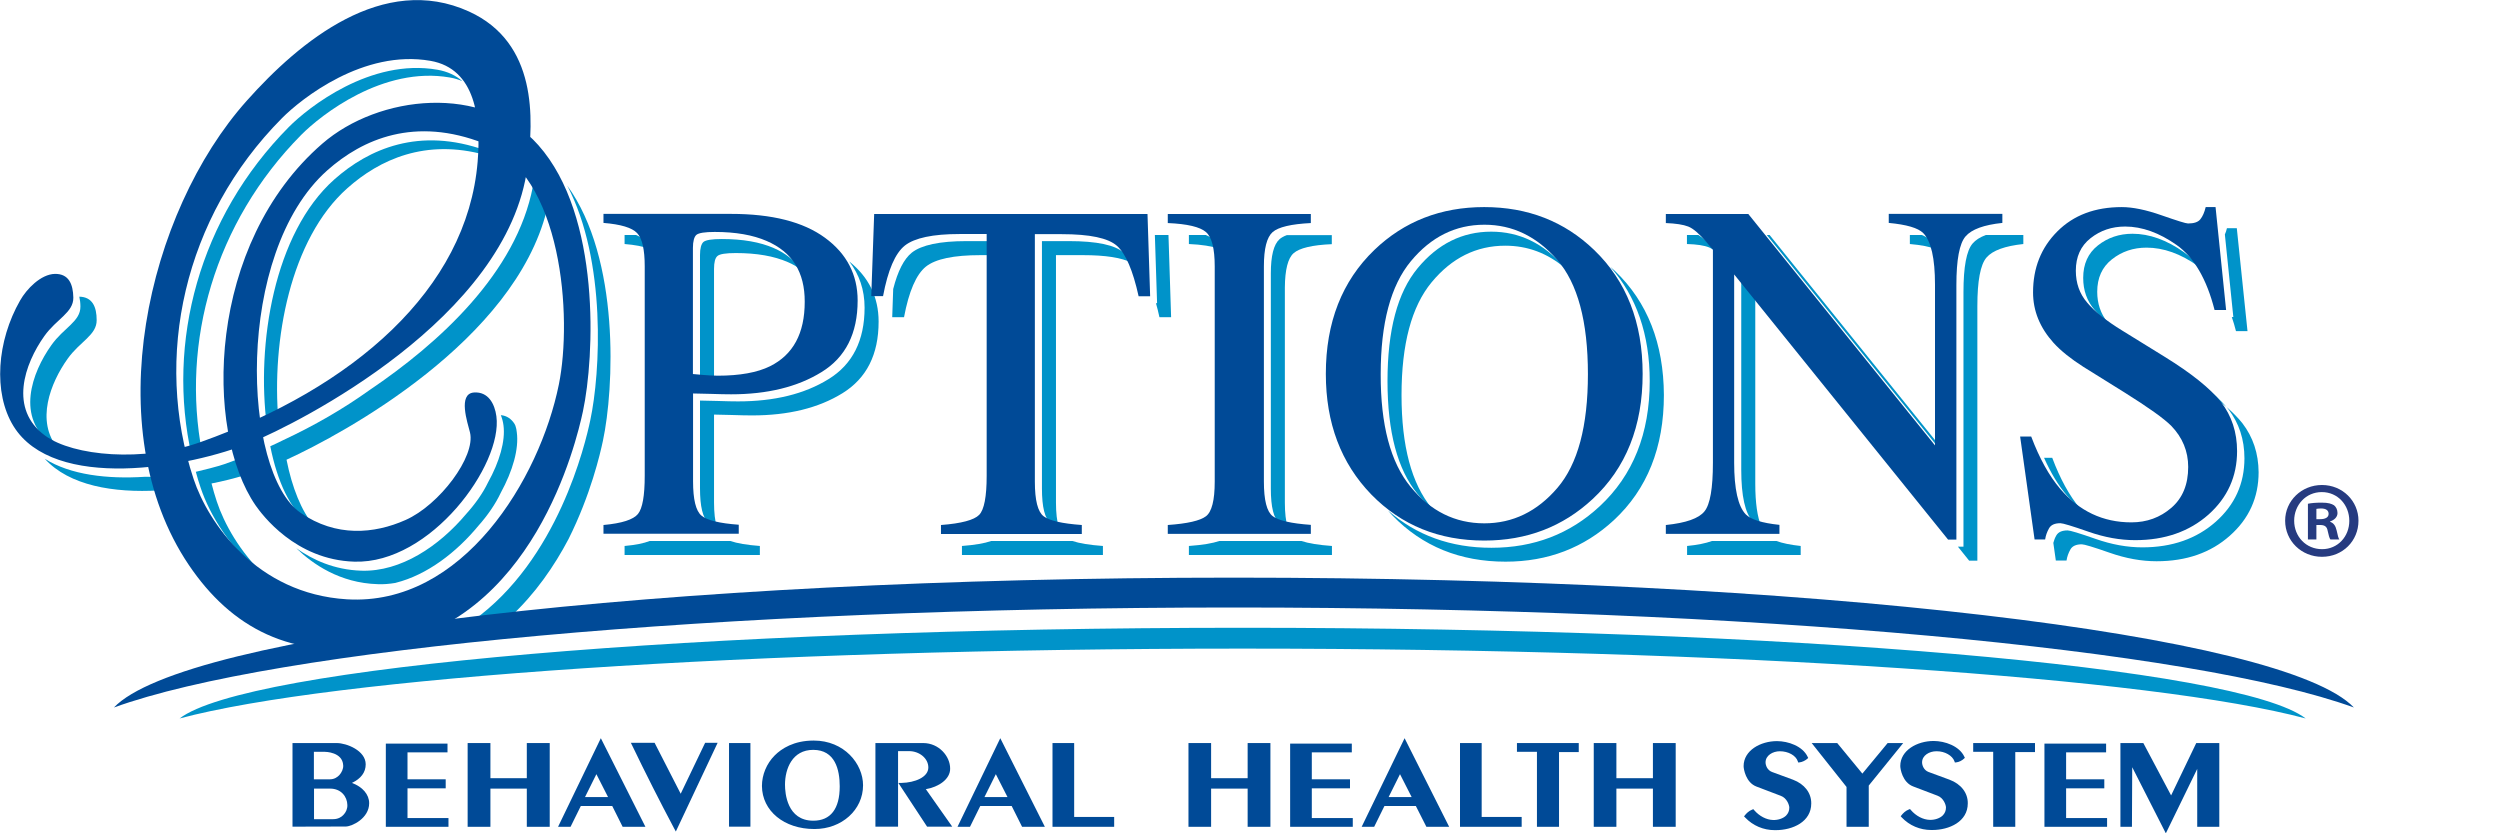
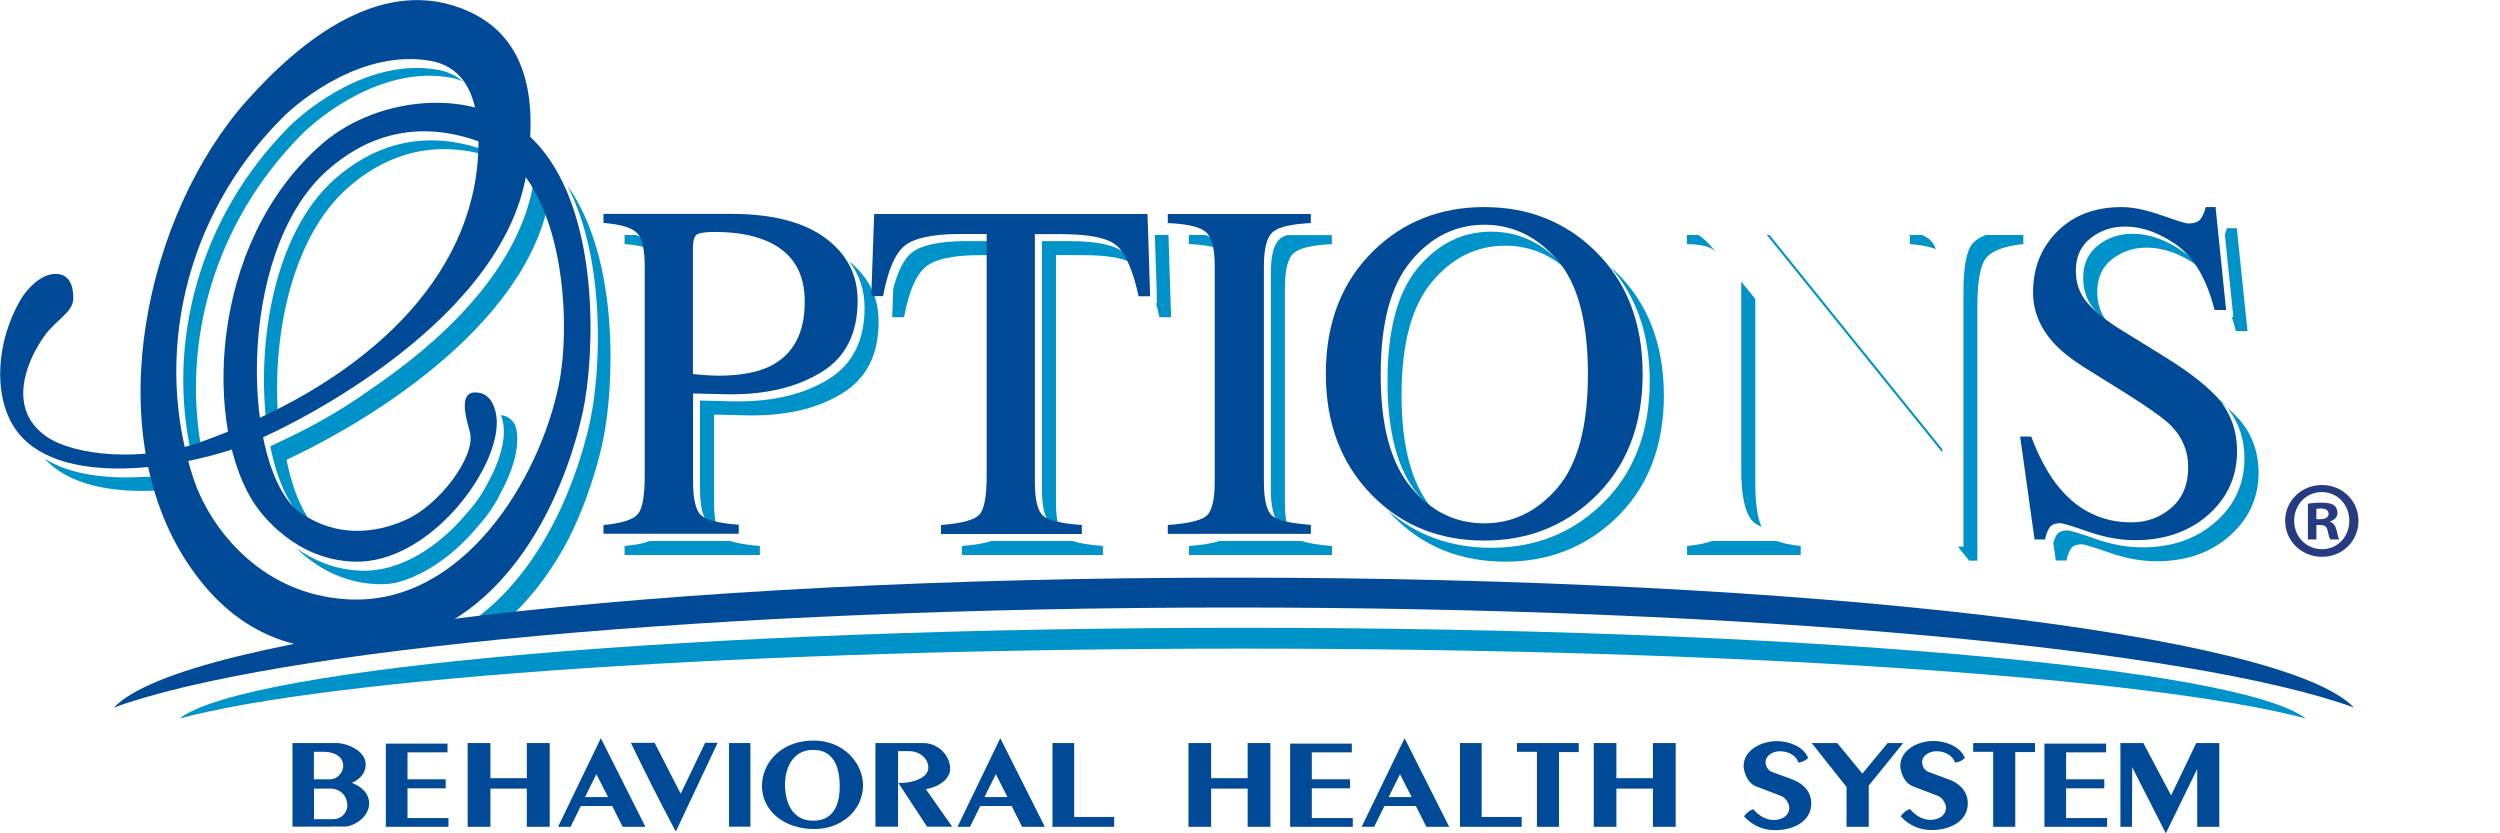
<svg xmlns="http://www.w3.org/2000/svg" version="1.1" id="Layer_1" x="0px" y="0px" viewBox="0 0 180 60" style="enable-background:new 0 0 180 60;" xml:space="preserve">
  <style type="text/css">
	.st0{fill:#004A97;}
	.st1{fill:#0093C9;}
	.st2{fill-rule:evenodd;clip-rule:evenodd;fill:#0093C9;}
	.st3{fill-rule:evenodd;clip-rule:evenodd;fill:#004A97;}
	.st4{fill:#263B80;}
</style>
  <g>
    <g>
      <g>
        <path class="st0" d="M25.34,56.37c0.65-0.31,0.99-0.76,0.99-1.34c0-0.99-1.38-1.53-2.08-1.53h-3.19v6.02l3.83-0.01     c0.44,0,1.69-0.58,1.69-1.68C26.58,57.2,26.1,56.65,25.34,56.37z M22.61,56.78h1.16c0.8,0,1.23,0.59,1.24,1.18     c0.01,0.27-0.1,0.53-0.29,0.72c-0.13,0.14-0.37,0.3-0.73,0.3h-1.38V56.78z M24.42,55.82c-0.13,0.13-0.34,0.29-0.66,0.29h-1.16     v-1.98h0.77c0.05,0,1.29,0.01,1.34,0.97C24.73,55.34,24.61,55.62,24.42,55.82z" />
        <polygon class="st0" points="29.34,56.76 32.09,56.76 32.09,56.11 29.34,56.11 29.34,54.17 32.22,54.17 32.22,53.54 27.78,53.54      27.78,59.53 32.29,59.53 32.29,58.9 29.34,58.9    " />
        <polygon class="st0" points="37.93,56.03 35.31,56.03 35.31,53.5 33.67,53.5 33.67,59.53 35.31,59.53 35.31,56.78 37.93,56.78      37.93,59.53 39.58,59.53 39.58,53.5 37.93,53.5    " />
        <path class="st0" d="M40.18,59.53h0.9l0.74-1.5h2.26l0.75,1.5h1.64l-3.21-6.38L40.18,59.53z M42.12,57.39l0.82-1.65l0.84,1.65     H42.12z" />
        <path class="st0" d="M49.01,57.15l-1.88-3.67h-1.71l0.09,0.18c0.97,2.02,1.99,4.03,3.03,5.99l0.12,0.22l3.01-6.39h-0.9     L49.01,57.15z" />
        <rect x="52.49" y="53.5" class="st0" width="1.54" height="6.02" />
        <path class="st0" d="M58.59,53.32c-1.44,0-2.32,0.58-2.81,1.07c-0.59,0.59-0.92,1.4-0.92,2.2c0.01,1.8,1.6,3.1,3.77,3.1     c0.01,0,0.02,0,0.02,0c1.96,0,3.49-1.38,3.49-3.15C62.14,54.99,60.78,53.32,58.59,53.32z M56.52,56.5c0-1.16,0.53-2.51,2.03-2.51     c1.58,0,1.91,1.43,1.91,2.63c0,1.62-0.66,2.47-1.9,2.47C56.67,59.09,56.52,57.11,56.52,56.5z" />
        <path class="st0" d="M68.41,55.33c0-0.87-0.8-1.83-1.94-1.83h-3.44v6.02h1.63v-5.44h0.78c0.77,0,1.4,0.53,1.4,1.18     c0,0.7-0.97,1.09-1.93,1.11l-0.23,0l2.07,3.15h1.81l-1.9-2.7C67.57,56.67,68.43,56.1,68.41,55.33z" />
        <path class="st0" d="M68.94,59.53h0.9l0.74-1.5h2.26l0.75,1.5h1.64l-3.21-6.38L68.94,59.53z M70.88,57.39l0.82-1.65l0.84,1.65     H70.88z" />
        <polygon class="st0" points="77.34,53.5 75.78,53.5 75.78,59.53 80.22,59.53 80.22,58.82 77.34,58.82    " />
        <polygon class="st0" points="89.83,56.03 87.2,56.03 87.2,53.5 85.57,53.5 85.57,59.53 87.2,59.53 87.2,56.78 89.83,56.78      89.83,59.53 91.47,59.53 91.47,53.5 89.83,53.5    " />
        <polygon class="st0" points="94.45,56.76 97.2,56.76 97.2,56.11 94.45,56.11 94.45,54.17 97.33,54.17 97.33,53.54 92.89,53.54      92.89,59.53 97.4,59.53 97.4,58.9 94.45,58.9    " />
        <path class="st0" d="M98.04,59.53h0.9l0.74-1.5h2.26l0.76,1.5h1.64l-3.21-6.38L98.04,59.53z M99.98,57.39l0.82-1.65l0.84,1.65     H99.98z" />
        <polygon class="st0" points="106.68,53.5 105.12,53.5 105.12,59.53 109.56,59.53 109.56,58.82 106.68,58.82    " />
        <polygon class="st0" points="109.22,54.13 110.66,54.13 110.66,59.53 112.25,59.53 112.25,54.15 113.67,54.15 113.67,53.5      109.22,53.5    " />
        <polygon class="st0" points="119.01,56.03 116.38,56.03 116.38,53.5 114.75,53.5 114.75,59.53 116.38,59.53 116.38,56.78      119.01,56.78 119.01,59.53 120.65,59.53 120.65,53.5 119.01,53.5    " />
        <path class="st0" d="M129.1,56.14l-1.52-0.56c-0.34-0.13-0.46-0.48-0.46-0.69c0-0.5,0.52-0.8,1.03-0.8c0.6,0,1.15,0.3,1.29,0.72     l0.03,0.09l0.1-0.01c0.19-0.02,0.41-0.13,0.56-0.26l0.06-0.06l-0.04-0.08c-0.36-0.77-1.4-1.13-2.21-1.13     c-1.18,0-2.4,0.67-2.4,1.8c0,0.22,0.16,1.18,0.92,1.47l1.76,0.67c0.44,0.16,0.61,0.67,0.61,0.85c0,0.23-0.08,0.42-0.24,0.58     c-0.21,0.2-0.57,0.32-0.92,0.31c-0.49-0.01-1-0.28-1.37-0.71l-0.06-0.07l-0.08,0.03c-0.26,0.1-0.42,0.28-0.52,0.4l-0.07,0.09     l0.08,0.08c0.56,0.59,1.32,0.91,2.13,0.91c0.02,0,0.05,0,0.07,0c1.23,0,2.56-0.6,2.56-1.92     C130.42,57.09,129.92,56.45,129.1,56.14z" />
        <polygon class="st0" points="135.91,53.5 134.09,55.7 132.28,53.5 130.44,53.5 132.95,56.66 132.95,59.53 134.55,59.53      134.55,56.56 137.03,53.5    " />
        <path class="st0" d="M140.37,56.14l-1.52-0.56c-0.34-0.13-0.46-0.48-0.46-0.69c0-0.5,0.52-0.8,1.03-0.8c0.01,0,0.02,0,0.03,0     c0.58,0,1.12,0.31,1.27,0.72l0.03,0.09l0.1-0.01c0.2-0.02,0.41-0.13,0.56-0.27l0.06-0.06l-0.04-0.08     c-0.36-0.77-1.4-1.13-2.21-1.13c-1.18,0-2.4,0.67-2.4,1.8c0,0.22,0.16,1.18,0.92,1.47l1.76,0.67c0.44,0.16,0.61,0.67,0.61,0.85     c0,0.23-0.08,0.42-0.24,0.58c-0.21,0.2-0.57,0.32-0.92,0.31c-0.49-0.01-1-0.28-1.37-0.71l-0.06-0.07l-0.08,0.03     c-0.26,0.1-0.42,0.28-0.52,0.4l-0.07,0.09l0.07,0.08c0.56,0.59,1.32,0.91,2.13,0.91c0.02,0,0.05,0,0.07,0     c1.23,0,2.56-0.6,2.56-1.92C141.69,57.09,141.2,56.45,140.37,56.14z" />
        <polygon class="st0" points="142.07,54.13 143.51,54.13 143.51,59.53 145.1,59.53 145.1,54.15 146.52,54.15 146.52,53.5      142.07,53.5    " />
        <polygon class="st0" points="148.76,56.76 151.51,56.76 151.51,56.11 148.76,56.11 148.76,54.17 151.64,54.17 151.64,53.54      147.2,53.54 147.2,59.53 151.71,59.53 151.71,58.9 148.76,58.9    " />
        <polygon class="st0" points="158.13,53.5 156.32,57.27 154.32,53.5 152.67,53.5 152.67,59.53 153.5,59.53 153.52,55.24      155.94,60 158.2,55.36 158.2,59.53 159.79,59.53 159.79,53.5    " />
      </g>
      <g>
        <g>
          <path class="st1" d="M61.14,18.82c0.73,0.94,1.11,2.05,1.11,3.33c0,2.37-0.87,4.09-2.6,5.15c-1.73,1.07-3.9,1.6-6.51,1.6      c-0.37,0-0.85-0.01-1.44-0.03c-0.58-0.02-1.02-0.03-1.3-0.03v6.32c0,1.31,0.2,2.13,0.6,2.47c0.14,0.12,0.35,0.22,0.61,0.31      c-0.13-0.43-0.2-1.02-0.2-1.77v-6.32c0.28,0,0.72,0.01,1.3,0.03c0.58,0.02,1.06,0.03,1.44,0.03c2.61,0,4.78-0.53,6.51-1.6      c1.73-1.07,2.6-2.78,2.6-5.15C63.26,21.39,62.55,19.95,61.14,18.82z" />
          <path class="st1" d="M45.8,16.92h-0.83v0.65c0.74,0.06,1.32,0.17,1.75,0.33c-0.09-0.26-0.2-0.47-0.34-0.61      C46.25,17.15,46.05,17.03,45.8,16.92z" />
          <path class="st1" d="M44.97,39.31v0.65h9.74v-0.65c-0.93-0.07-1.64-0.19-2.13-0.36h-5.8C46.35,39.12,45.75,39.24,44.97,39.31z" />
-           <path class="st1" d="M51.41,19.37c0-0.49,0.08-0.8,0.25-0.94c0.16-0.14,0.6-0.21,1.32-0.21c1.51,0,2.75,0.22,3.74,0.65      c0.36,0.15,0.67,0.34,0.95,0.54c-0.46-0.66-1.11-1.18-1.96-1.55c-0.99-0.43-2.23-0.65-3.74-0.65c-0.71,0-1.15,0.07-1.32,0.21      c-0.16,0.14-0.25,0.46-0.25,0.94v9.08c0.45,0.04,0.78,0.07,1.01,0.09V19.37z" />
        </g>
        <g>
          <path class="st1" d="M84.32,22.84l-0.19-5.92h-0.98l0.16,4.91h-0.08c0.09,0.31,0.17,0.65,0.25,1.01H84.32z" />
          <path class="st1" d="M76.96,17.36h-1.94v17.82c0,1.34,0.21,2.17,0.63,2.49c0.14,0.11,0.33,0.2,0.58,0.28      c-0.13-0.43-0.2-1.02-0.2-1.76V18.37h1.94c1.62,0,2.79,0.18,3.51,0.55c-0.17-0.3-0.36-0.54-0.55-0.71      C80.3,17.64,78.97,17.36,76.96,17.36z" />
          <path class="st1" d="M69.59,17.36c-1.93,0-3.24,0.28-3.94,0.83c-0.56,0.45-1.01,1.32-1.34,2.62l-0.07,2.03h0.85      c0.35-1.87,0.88-3.08,1.57-3.64c0.7-0.56,2.01-0.83,3.94-0.83h0.95v-1.01H69.59z" />
          <path class="st1" d="M69.26,39.31v0.65h10.15v-0.65c-0.97-0.07-1.7-0.19-2.2-0.36h-5.84C70.89,39.12,70.18,39.24,69.26,39.31z" />
        </g>
        <g>
          <path class="st1" d="M86.82,16.92H85.6v0.65c0.94,0.04,1.65,0.16,2.15,0.33c-0.1-0.31-0.24-0.54-0.41-0.69      C87.21,17.1,87.04,17.01,86.82,16.92z" />
          <path class="st1" d="M85.6,39.31v0.65h10.3v-0.65c-0.97-0.07-1.7-0.19-2.2-0.36h-5.9C87.3,39.12,86.57,39.24,85.6,39.31z" />
          <path class="st1" d="M93.14,18.23c0.42-0.37,1.34-0.59,2.75-0.65v-0.65h-3.24c-0.22,0.08-0.4,0.18-0.52,0.29      c-0.42,0.37-0.63,1.19-0.63,2.47v15.49c0,1.34,0.21,2.17,0.63,2.49c0.14,0.11,0.33,0.2,0.58,0.28c-0.13-0.43-0.2-1.02-0.2-1.76      V20.7C92.52,19.42,92.73,18.59,93.14,18.23z" />
        </g>
        <g>
          <path class="st1" d="M116.3,19.53c-0.12-0.11-0.24-0.21-0.36-0.32c1.89,2.14,2.84,4.88,2.84,8.23c0,3.77-1.2,6.78-3.6,9.01      c-2.15,2-4.75,2.99-7.8,2.99c-2.93,0-5.41-0.9-7.44-2.68c0.11,0.12,0.21,0.25,0.33,0.37c2.15,2.21,4.86,3.31,8.13,3.31      c3.05,0,5.65-1,7.8-2.99c2.4-2.23,3.6-5.24,3.6-9.01C119.78,24.73,118.62,21.76,116.3,19.53z" />
          <path class="st1" d="M100.91,28.45c0-3.67,0.72-6.38,2.17-8.13c1.45-1.75,3.21-2.63,5.3-2.63c1.61,0,3.04,0.54,4.3,1.61      c-0.02-0.03-0.04-0.06-0.07-0.09c-1.47-1.69-3.22-2.53-5.24-2.53c-2.09,0-3.85,0.88-5.3,2.63c-1.45,1.75-2.17,4.46-2.17,8.13      c0,3.66,0.72,6.37,2.16,8.12c0.35,0.42,0.72,0.8,1.11,1.12c-0.03-0.04-0.07-0.07-0.1-0.11      C101.63,34.82,100.91,32.11,100.91,28.45z" />
        </g>
        <g>
          <path class="st1" d="M122.28,16.92h-0.82v0.65c0.71,0.02,1.25,0.1,1.61,0.25c0.13,0.05,0.27,0.14,0.42,0.25l-0.13-0.15      C122.95,17.44,122.6,17.11,122.28,16.92z" />
          <polygon class="st1" points="139.84,32.33 127.41,16.92 127.21,16.92 139.84,32.57     " />
          <path class="st1" d="M138.37,16.92h-0.86v0.65c0.81,0.07,1.43,0.19,1.88,0.37c-0.11-0.27-0.25-0.49-0.41-0.65      C138.85,17.15,138.64,17.03,138.37,16.92z" />
          <path class="st1" d="M121.47,39.31v0.65h8.18v-0.65c-0.74-0.08-1.32-0.2-1.75-0.36h-4.63C122.8,39.12,122.2,39.24,121.47,39.31z      " />
          <path class="st1" d="M142.98,16.92c-0.42,0.16-0.74,0.36-0.95,0.61c-0.44,0.51-0.66,1.68-0.66,3.5v18.33h-0.4l0.81,1.01h0.59      V22.04c0-1.82,0.22-2.99,0.66-3.5c0.44-0.51,1.33-0.83,2.65-0.97v-0.65H142.98z" />
          <path class="st1" d="M125.37,33.82c0,1.9,0.28,3.14,0.83,3.72c0.14,0.14,0.35,0.27,0.62,0.38c-0.29-0.68-0.44-1.71-0.44-3.09      V21.52l-1.01-1.25V33.82z" />
        </g>
        <g>
          <path class="st1" d="M160.69,22.83c0.11,0.32,0.21,0.65,0.3,1.01h0.83l-0.77-7.41h-0.71c-0.04,0.17-0.09,0.32-0.15,0.45      l0.61,5.95H160.69z" />
-           <path class="st1" d="M149.77,36.62c-0.77-0.92-1.44-2.14-2.01-3.66h-0.59c0.49,1.1,1.04,2.01,1.66,2.73      C149.13,36.04,149.44,36.34,149.77,36.62z" />
          <path class="st1" d="M157.25,18.16c-1.25-0.88-2.49-1.33-3.71-1.33c-0.95,0-1.78,0.28-2.49,0.84c-0.71,0.56-1.06,1.34-1.06,2.34      c0,0.9,0.27,1.66,0.81,2.29c0.24,0.29,0.56,0.59,0.93,0.89c-0.48-0.61-0.73-1.33-0.73-2.18c0-1,0.35-1.78,1.06-2.34      c0.71-0.56,1.54-0.84,2.49-0.84c1.22,0,2.46,0.44,3.71,1.33c0.04,0.03,0.07,0.06,0.11,0.09      C158.03,18.82,157.66,18.45,157.25,18.16z" />
          <path class="st1" d="M161.45,30.47c-0.3-0.38-0.69-0.77-1.15-1.18c0.05,0.06,0.1,0.11,0.14,0.17c0.77,1,1.16,2.18,1.16,3.54      c0,1.82-0.69,3.35-2.07,4.57c-1.38,1.22-3.14,1.84-5.28,1.84c-1.08,0-2.2-0.2-3.37-0.61c-1.17-0.41-1.84-0.61-2.01-0.61      c-0.41,0-0.68,0.12-0.82,0.37c-0.1,0.17-0.16,0.35-0.21,0.53l0.18,1.27h0.77c0.04-0.28,0.14-0.55,0.28-0.8      c0.14-0.25,0.42-0.37,0.82-0.37c0.17,0,0.84,0.2,2.01,0.61c1.17,0.41,2.3,0.61,3.37,0.61c2.14,0,3.9-0.61,5.28-1.84      c1.38-1.22,2.07-2.75,2.07-4.57C162.61,32.65,162.22,31.47,161.45,30.47z" />
          <path class="st1" d="M154.34,25.34l3.06,1.89c1.18,0.73,2.14,1.42,2.9,2.07c-0.8-0.94-2.1-1.97-3.91-3.08l-3.06-1.89      c-0.63-0.39-1.16-0.76-1.6-1.13c0.03,0.04,0.05,0.08,0.08,0.12C152.35,23.96,153.2,24.64,154.34,25.34z" />
        </g>
      </g>
      <g>
        <path class="st0" d="M43.45,37.8c1.33-0.12,2.15-0.39,2.48-0.79c0.33-0.4,0.49-1.32,0.49-2.75V19.18c0-1.21-0.18-2.01-0.55-2.4     c-0.37-0.39-1.18-0.63-2.42-0.73v-0.65h9.18c2.95,0,5.2,0.57,6.77,1.72c1.56,1.14,2.35,2.65,2.35,4.52c0,2.37-0.87,4.09-2.6,5.15     c-1.73,1.07-3.9,1.6-6.51,1.6c-0.37,0-0.85-0.01-1.44-0.03c-0.58-0.02-1.02-0.03-1.3-0.03v6.32c0,1.31,0.2,2.13,0.6,2.47     c0.4,0.34,1.3,0.56,2.69,0.66v0.65h-9.74V37.8z M55.2,17.35c-0.99-0.43-2.23-0.65-3.74-0.65c-0.71,0-1.15,0.07-1.32,0.21     c-0.16,0.14-0.25,0.46-0.25,0.94v9.08c0.62,0.06,1.03,0.09,1.22,0.1c0.19,0.01,0.38,0.02,0.56,0.02c1.6,0,2.86-0.23,3.77-0.68     c1.67-0.83,2.5-2.37,2.5-4.64C57.95,19.6,57.04,18.14,55.2,17.35z" />
        <path class="st0" d="M62.94,15.41h19.68l0.19,5.92h-0.83c-0.41-1.86-0.93-3.07-1.56-3.63c-0.63-0.56-1.95-0.84-3.97-0.84h-1.94     v17.82c0,1.34,0.21,2.17,0.63,2.49c0.42,0.32,1.34,0.53,2.75,0.63v0.65H67.75V37.8c1.47-0.11,2.39-0.36,2.75-0.73     c0.36-0.37,0.54-1.31,0.54-2.81V16.85h-1.95c-1.93,0-3.24,0.28-3.94,0.83c-0.7,0.56-1.22,1.77-1.57,3.64h-0.85L62.94,15.41z" />
        <path class="st0" d="M84.08,37.8c1.42-0.1,2.33-0.31,2.75-0.63c0.42-0.32,0.63-1.15,0.63-2.49V19.18c0-1.28-0.21-2.11-0.63-2.47     c-0.42-0.37-1.34-0.59-2.75-0.65v-0.65h10.3v0.65c-1.42,0.07-2.34,0.29-2.75,0.65C91.21,17.08,91,17.9,91,19.18v15.49     c0,1.34,0.21,2.17,0.63,2.49c0.42,0.32,1.34,0.53,2.75,0.63v0.65h-10.3V37.8z" />
        <path class="st0" d="M98.96,17.99c2.14-2.05,4.78-3.08,7.9-3.08c3.14,0,5.78,1.03,7.92,3.09c2.32,2.23,3.49,5.21,3.49,8.92     c0,3.77-1.2,6.78-3.6,9.01c-2.15,2-4.75,2.99-7.8,2.99c-3.26,0-5.97-1.1-8.13-3.31c-2.19-2.26-3.28-5.15-3.28-8.69     C95.46,23.22,96.62,20.24,98.96,17.99z M101.56,35.05c1.44,1.75,3.21,2.63,5.31,2.63c2.05,0,3.81-0.85,5.27-2.56     c1.46-1.71,2.19-4.43,2.19-8.18c0-3.8-0.74-6.54-2.21-8.23c-1.47-1.69-3.22-2.53-5.24-2.53c-2.09,0-3.85,0.88-5.3,2.63     c-1.45,1.75-2.17,4.46-2.17,8.13C99.4,30.6,100.12,33.3,101.56,35.05z" />
-         <path class="st0" d="M119.95,37.8c1.44-0.15,2.36-0.47,2.77-0.98c0.41-0.5,0.61-1.67,0.61-3.51V17.98l-0.48-0.56     c-0.51-0.6-0.94-0.97-1.3-1.11c-0.36-0.14-0.89-0.22-1.61-0.25v-0.65h5.94l13.44,16.66V20.5c0-1.9-0.28-3.14-0.85-3.72     c-0.37-0.37-1.2-0.61-2.48-0.73v-0.65h8.18v0.65c-1.33,0.14-2.21,0.46-2.65,0.97c-0.44,0.51-0.66,1.68-0.66,3.5v18.33h-0.6     l-15.4-19.09v13.55c0,1.9,0.28,3.14,0.83,3.72c0.36,0.37,1.17,0.63,2.43,0.76v0.65h-8.18V37.8z" />
        <path class="st0" d="M146.25,31.44c0.59,1.56,1.28,2.81,2.07,3.74c1.38,1.62,3.09,2.43,5.14,2.43c1.11,0,2.07-0.35,2.88-1.05     c0.81-0.7,1.21-1.68,1.21-2.94c0-1.13-0.41-2.12-1.22-2.96c-0.53-0.53-1.65-1.33-3.36-2.4l-2.97-1.85     c-0.89-0.57-1.61-1.14-2.14-1.72c-0.99-1.1-1.48-2.31-1.48-3.64c0-1.76,0.58-3.22,1.75-4.39c1.17-1.17,2.71-1.75,4.64-1.75     c0.79,0,1.75,0.2,2.86,0.59c1.12,0.39,1.75,0.59,1.91,0.59c0.43,0,0.73-0.1,0.89-0.31c0.16-0.2,0.29-0.49,0.38-0.87h0.71     l0.76,7.41h-0.83c-0.57-2.23-1.48-3.79-2.73-4.68c-1.25-0.88-2.49-1.33-3.71-1.33c-0.95,0-1.78,0.28-2.49,0.84     c-0.71,0.56-1.06,1.34-1.06,2.34c0,0.9,0.27,1.66,0.81,2.29c0.54,0.65,1.39,1.32,2.53,2.02l3.06,1.89     c1.91,1.18,3.26,2.26,4.05,3.25c0.77,1,1.16,2.18,1.16,3.54c0,1.82-0.69,3.35-2.06,4.57c-1.38,1.22-3.14,1.84-5.28,1.84     c-1.08,0-2.2-0.2-3.37-0.61c-1.17-0.41-1.84-0.61-2.01-0.61c-0.41,0-0.68,0.12-0.82,0.37c-0.14,0.25-0.24,0.52-0.28,0.8h-0.76     l-1.04-7.41H146.25z" />
      </g>
      <g>
        <path class="st1" d="M36.76,44.4c1.79-1.66,3.16-3.66,4.18-5.6c1.59-3.18,2.27-6.12,2.47-7.06c0.8-3.74,1.26-13.09-2.57-18.38     c2.84,5.41,2.39,13.49,1.66,16.9c-0.36,1.71-2.33,10.07-8.46,14.44C34.87,44.61,35.79,44.51,36.76,44.4z" />
        <path class="st1" d="M21.69,9.71c1.41-1.42,5.89-4.97,10.7-4.13c0.34,0.06,0.64,0.15,0.91,0.27c-0.47-0.41-1.06-0.7-1.81-0.83     c-4.81-0.84-9.29,2.71-10.7,4.13c-6.46,6.52-8.83,15.51-6.99,23.66c0.25-0.06,0.5-0.14,0.75-0.22     C13.03,24.65,15.44,16.02,21.69,9.71z" />
-         <path class="st1" d="M3.77,32.02c0.12,0.09,0.25,0.17,0.39,0.25c-1.6-1.94-0.54-4.69,0.71-6.44c0.88-1.24,2.1-1.7,2.09-2.78     c0-0.95-0.3-1.67-1.25-1.69c0.05,0.22,0.08,0.46,0.08,0.71c0.01,1.08-1.21,1.53-2.09,2.78C2.28,26.84,1.11,30.1,3.77,32.02z" />
        <path class="st1" d="M10.42,34.33c-2.69,0.17-5.34-0.13-7.2-1.3c1.77,1.94,4.96,2.47,8.23,2.28c-0.09-0.33-0.17-0.66-0.24-0.99     C10.94,34.33,10.68,34.34,10.42,34.33z" />
        <path class="st1" d="M28.47,41.97c0.01,0,0.02,0,0.03-0.01c2.26-0.57,4.36-2.19,5.94-4.1c0.67-0.75,1.24-1.58,1.61-2.37     c0.87-1.59,1.32-3.17,1.16-4.36c-0.02-0.17-0.04-0.31-0.1-0.48c-0.02-0.05-0.04-0.09-0.07-0.14c-0.22-0.34-0.54-0.58-0.98-0.62     c0.09,0.23,0.16,0.48,0.19,0.73c0.15,1.12-0.28,2.62-1.12,4.13c-0.36,0.75-0.91,1.53-1.56,2.25c-1.94,2.31-4.7,4.18-7.55,4.09     c-1.96-0.06-3.52-0.79-4.69-1.62c1.18,1.14,3.14,2.51,5.86,2.59C27.62,42.08,28.05,42.04,28.47,41.97z" />
        <path class="st1" d="M25.01,13.55c2.31-2.06,5.63-3.59,9.94-2.39c0-0.11,0.01-0.22,0.01-0.33c-4.77-1.72-8.41-0.11-10.89,2.09     c-4.34,3.86-5.63,11.86-4.85,17.8c0.28-0.13,0.56-0.27,0.83-0.4C19.54,24.51,20.91,17.19,25.01,13.55z" />
        <path class="st1" d="M38.37,13.41c-1.18,6.23-6.76,11.3-11.77,14.68c-1.87,1.34-3.96,2.55-6.21,3.6c0,0,0,0,0,0     c-0.34,0.17-0.66,0.32-0.93,0.44c0.51,2.56,1.45,4.57,2.7,5.44c0.14,0.1,0.28,0.19,0.43,0.27c-0.88-1.04-1.56-2.72-1.96-4.74     c4.17-1.91,16.39-8.56,18.74-17.97C39.08,14.52,38.75,13.94,38.37,13.41z" />
-         <path class="st1" d="M15.61,36.11c-0.14-0.43-0.27-0.86-0.38-1.3c0.82-0.16,1.61-0.36,2.34-0.58c-0.13-0.39-0.25-0.79-0.35-1.21     c-0.36,0.14-0.71,0.28-1.07,0.4c-0.38,0.14-1.75,0.49-2.05,0.55c0.11,0.43,0.21,0.73,0.35,1.16c0.63,1.88,2.13,4.47,4.63,6.33     C17.26,39.74,16.13,37.68,15.61,36.11z" />
      </g>
      <path class="st0" d="M3.96,19.72c-1.03,0.02-2.05,1.1-2.51,1.91c-1.67,2.91-1.96,6.65-0.48,9.05c2.91,4.71,12.6,3.03,17.16,1.16    c3.19-1.31,18.45-8.89,19.85-19.85c0.44-3.44,0.72-8.91-4.21-11.16c-6.18-2.81-12.18,2.13-16,6.42C10.58,15.29,7,30.9,13.59,40.67    c3.07,4.55,7.37,6.83,13.69,5.89c11.13-1.65,14.22-14.75,14.69-16.94c0.84-3.93,1.31-14.08-3.21-19.17    c-3.95-4.46-11.5-3.62-15.55-0.11c-8.32,7.21-8.53,20.67-4.8,26.06c0.45,0.64,2.85,3.91,7.1,4.04c5.5,0.17,10.7-6.98,10.23-10.47    c-0.12-0.9-0.59-1.78-1.61-1.71c-1.18,0.08-0.47,2.16-0.29,2.88c0.42,1.73-2.2,5.22-4.64,6.3c-2.27,1.01-5.01,1.24-7.55-0.51    c-4.22-2.9-4.79-18.7,1.91-24.66c2.55-2.27,6.32-3.9,11.3-1.94c5.66,2.23,6.35,12.54,5.38,17.34    c-1.38,6.83-6.93,15.99-15.27,15.48c-6.51-0.4-9.99-5.52-11.03-8.66c-2.9-8.73-0.73-18.84,6.36-25.98    c1.41-1.42,5.89-4.97,10.69-4.13c3.28,0.57,3.65,4.2,3.4,7.26c-0.76,9.24-9.03,16.3-19.92,20.18c-4.17,1.49-9.21,1.01-11.2-0.44    c-2.66-1.92-1.5-5.18-0.08-7.18c0.88-1.24,2.1-1.69,2.09-2.77C5.26,20.45,4.95,19.71,3.96,19.72z" />
      <g>
        <path class="st2" d="M89.47,46.7c35.45,0,65.57,2.1,76.54,5.03c-4.78-3.68-37.22-6.53-76.54-6.53s-71.76,2.85-76.54,6.53     C23.9,48.8,54.02,46.7,89.47,46.7z" />
        <path class="st3" d="M88.84,43.74c37.35,0,69.08,3.01,80.64,7.2c-5.03-5.27-39.22-9.35-80.64-9.35s-75.6,4.08-80.64,9.35     C19.76,46.75,51.5,43.74,88.84,43.74z" />
      </g>
    </g>
    <g>
      <path class="st4" d="M169.81,37.49c0,1.46-1.14,2.6-2.63,2.6c-1.47,0-2.65-1.14-2.65-2.6c0-1.43,1.18-2.57,2.65-2.57    C168.66,34.92,169.81,36.07,169.81,37.49z M165.18,37.49c0,1.14,0.85,2.05,2.01,2.05c1.13,0,1.96-0.91,1.96-2.04    c0-1.14-0.83-2.07-1.98-2.07S165.18,36.36,165.18,37.49z M166.77,38.84h-0.6v-2.57c0.24-0.05,0.56-0.08,0.99-0.08    c0.49,0,0.71,0.08,0.89,0.19c0.14,0.11,0.25,0.31,0.25,0.56c0,0.28-0.22,0.5-0.53,0.6v0.03c0.25,0.09,0.39,0.28,0.47,0.63    c0.08,0.39,0.13,0.55,0.19,0.64h-0.64c-0.08-0.09-0.13-0.33-0.2-0.63c-0.05-0.28-0.2-0.41-0.53-0.41h-0.28V38.84z M166.78,37.38    h0.28c0.33,0,0.6-0.11,0.6-0.38c0-0.24-0.17-0.39-0.55-0.39c-0.16,0-0.27,0.02-0.33,0.03V37.38z" />
    </g>
  </g>
</svg>